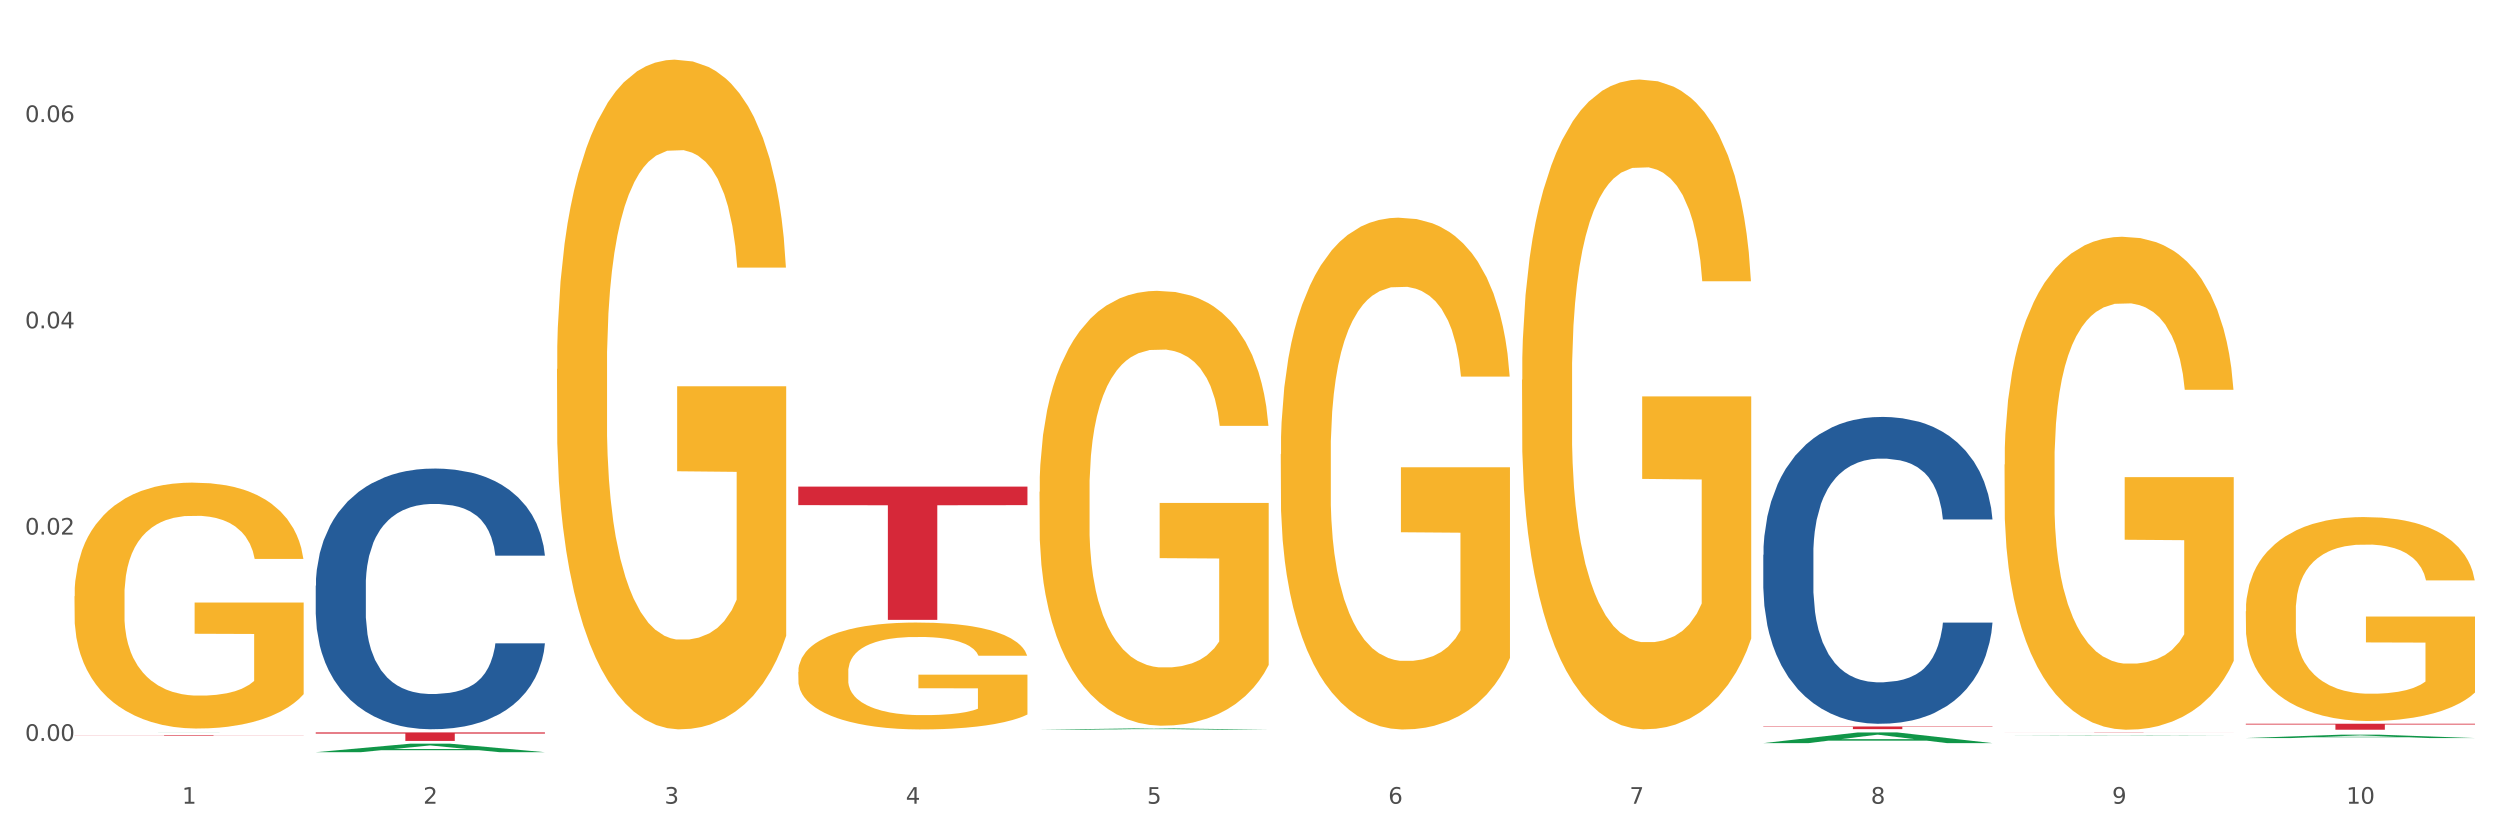
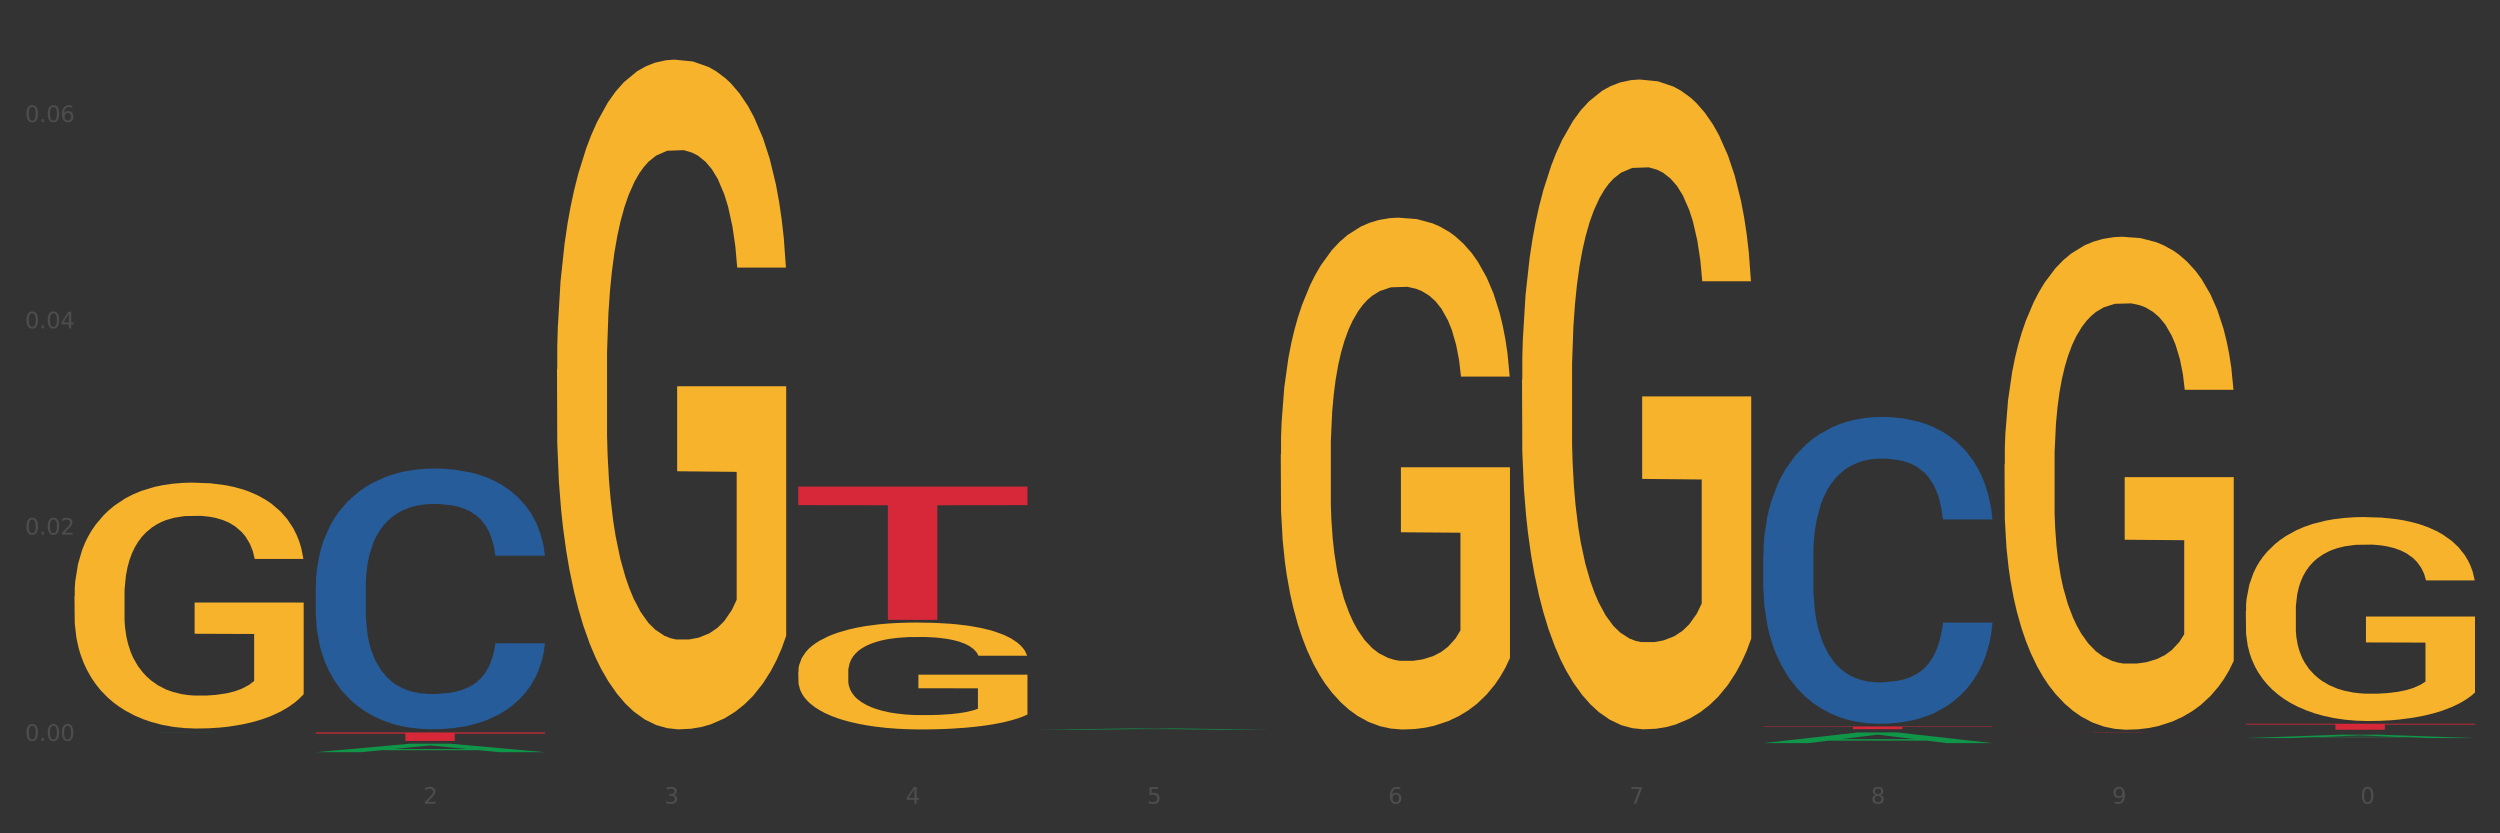
<svg xmlns="http://www.w3.org/2000/svg" xmlns:xlink="http://www.w3.org/1999/xlink" width="1080pt" height="360pt" viewBox="0 0 1080 360" version="1.1">
  <rect x="0" y="0" width="1080" height="360" fill="#333333" stroke="none" />
  <defs>
    <style type="text/css">*{stroke-linejoin: round; stroke-linecap: butt}</style>
  </defs>
  <g id="figure_1">
    <g id="patch_1">
-       <path d="M 0 360  L 1080 360  L 1080 0  L 0 0  z " style="fill: #ffffff; stroke: #ffffff; stroke-linejoin: miter" />
-     </g>
+       </g>
    <g id="axes_1">
      <g id="matplotlib.axis_1">
        <g id="xtick_1">
          <g id="text_1">
            <g style="fill: #4d4d4d" transform="translate(78.627 347.204) scale(0.096 -0.096)">
              <defs>
-                 <path id="DejaVuSans-31" d="M 794 531  L 1825 531  L 1825 4091  L 703 3866  L 703 4441  L 1819 4666  L 2450 4666  L 2450 531  L 3481 531  L 3481 0  L 794 0  L 794 531  z " transform="scale(0.016)" />
-               </defs>
+                 </defs>
              <use xlink:href="#DejaVuSans-31" />
            </g>
          </g>
        </g>
        <g id="xtick_2">
          <g id="text_2">
            <g style="fill: #4d4d4d" transform="translate(182.851 347.204) scale(0.096 -0.096)">
              <defs>
                <path id="DejaVuSans-32" d="M 1228 531  L 3431 531  L 3431 0  L 469 0  L 469 531  Q 828 903 1448 1529  Q 2069 2156 2228 2338  Q 2531 2678 2651 2914  Q 2772 3150 2772 3378  Q 2772 3750 2511 3984  Q 2250 4219 1831 4219  Q 1534 4219 1204 4116  Q 875 4013 500 3803  L 500 4441  Q 881 4594 1212 4672  Q 1544 4750 1819 4750  Q 2544 4750 2975 4387  Q 3406 4025 3406 3419  Q 3406 3131 3298 2873  Q 3191 2616 2906 2266  Q 2828 2175 2409 1742  Q 1991 1309 1228 531  z " transform="scale(0.016)" />
              </defs>
              <use xlink:href="#DejaVuSans-32" />
            </g>
          </g>
        </g>
        <g id="xtick_3">
          <g id="text_3">
            <g style="fill: #4d4d4d" transform="translate(287.074 347.204) scale(0.096 -0.096)">
              <defs>
                <path id="DejaVuSans-33" d="M 2597 2516  Q 3050 2419 3304 2112  Q 3559 1806 3559 1356  Q 3559 666 3084 287  Q 2609 -91 1734 -91  Q 1441 -91 1130 -33  Q 819 25 488 141  L 488 750  Q 750 597 1062 519  Q 1375 441 1716 441  Q 2309 441 2620 675  Q 2931 909 2931 1356  Q 2931 1769 2642 2001  Q 2353 2234 1838 2234  L 1294 2234  L 1294 2753  L 1863 2753  Q 2328 2753 2575 2939  Q 2822 3125 2822 3475  Q 2822 3834 2567 4026  Q 2313 4219 1838 4219  Q 1578 4219 1281 4162  Q 984 4106 628 3988  L 628 4550  Q 988 4650 1302 4700  Q 1616 4750 1894 4750  Q 2613 4750 3031 4423  Q 3450 4097 3450 3541  Q 3450 3153 3228 2886  Q 3006 2619 2597 2516  z " transform="scale(0.016)" />
              </defs>
              <use xlink:href="#DejaVuSans-33" />
            </g>
          </g>
        </g>
        <g id="xtick_4">
          <g id="text_4">
            <g style="fill: #4d4d4d" transform="translate(391.298 347.204) scale(0.096 -0.096)">
              <defs>
                <path id="DejaVuSans-34" d="M 2419 4116  L 825 1625  L 2419 1625  L 2419 4116  z M 2253 4666  L 3047 4666  L 3047 1625  L 3713 1625  L 3713 1100  L 3047 1100  L 3047 0  L 2419 0  L 2419 1100  L 313 1100  L 313 1709  L 2253 4666  z " transform="scale(0.016)" />
              </defs>
              <use xlink:href="#DejaVuSans-34" />
            </g>
          </g>
        </g>
        <g id="xtick_5">
          <g id="text_5">
            <g style="fill: #4d4d4d" transform="translate(495.522 347.204) scale(0.096 -0.096)">
              <defs>
                <path id="DejaVuSans-35" d="M 691 4666  L 3169 4666  L 3169 4134  L 1269 4134  L 1269 2991  Q 1406 3038 1543 3061  Q 1681 3084 1819 3084  Q 2600 3084 3056 2656  Q 3513 2228 3513 1497  Q 3513 744 3044 326  Q 2575 -91 1722 -91  Q 1428 -91 1123 -41  Q 819 9 494 109  L 494 744  Q 775 591 1075 516  Q 1375 441 1709 441  Q 2250 441 2565 725  Q 2881 1009 2881 1497  Q 2881 1984 2565 2268  Q 2250 2553 1709 2553  Q 1456 2553 1204 2497  Q 953 2441 691 2322  L 691 4666  z " transform="scale(0.016)" />
              </defs>
              <use xlink:href="#DejaVuSans-35" />
            </g>
          </g>
        </g>
        <g id="xtick_6">
          <g id="text_6">
            <g style="fill: #4d4d4d" transform="translate(599.745 347.204) scale(0.096 -0.096)">
              <defs>
                <path id="DejaVuSans-36" d="M 2113 2584  Q 1688 2584 1439 2293  Q 1191 2003 1191 1497  Q 1191 994 1439 701  Q 1688 409 2113 409  Q 2538 409 2786 701  Q 3034 994 3034 1497  Q 3034 2003 2786 2293  Q 2538 2584 2113 2584  z M 3366 4563  L 3366 3988  Q 3128 4100 2886 4159  Q 2644 4219 2406 4219  Q 1781 4219 1451 3797  Q 1122 3375 1075 2522  Q 1259 2794 1537 2939  Q 1816 3084 2150 3084  Q 2853 3084 3261 2657  Q 3669 2231 3669 1497  Q 3669 778 3244 343  Q 2819 -91 2113 -91  Q 1303 -91 875 529  Q 447 1150 447 2328  Q 447 3434 972 4092  Q 1497 4750 2381 4750  Q 2619 4750 2861 4703  Q 3103 4656 3366 4563  z " transform="scale(0.016)" />
              </defs>
              <use xlink:href="#DejaVuSans-36" />
            </g>
          </g>
        </g>
        <g id="xtick_7">
          <g id="text_7">
            <g style="fill: #4d4d4d" transform="translate(703.969 347.204) scale(0.096 -0.096)">
              <defs>
                <path id="DejaVuSans-37" d="M 525 4666  L 3525 4666  L 3525 4397  L 1831 0  L 1172 0  L 2766 4134  L 525 4134  L 525 4666  z " transform="scale(0.016)" />
              </defs>
              <use xlink:href="#DejaVuSans-37" />
            </g>
          </g>
        </g>
        <g id="xtick_8">
          <g id="text_8">
            <g style="fill: #4d4d4d" transform="translate(808.193 347.204) scale(0.096 -0.096)">
              <defs>
                <path id="DejaVuSans-38" d="M 2034 2216  Q 1584 2216 1326 1975  Q 1069 1734 1069 1313  Q 1069 891 1326 650  Q 1584 409 2034 409  Q 2484 409 2743 651  Q 3003 894 3003 1313  Q 3003 1734 2745 1975  Q 2488 2216 2034 2216  z M 1403 2484  Q 997 2584 770 2862  Q 544 3141 544 3541  Q 544 4100 942 4425  Q 1341 4750 2034 4750  Q 2731 4750 3128 4425  Q 3525 4100 3525 3541  Q 3525 3141 3298 2862  Q 3072 2584 2669 2484  Q 3125 2378 3379 2068  Q 3634 1759 3634 1313  Q 3634 634 3220 271  Q 2806 -91 2034 -91  Q 1263 -91 848 271  Q 434 634 434 1313  Q 434 1759 690 2068  Q 947 2378 1403 2484  z M 1172 3481  Q 1172 3119 1398 2916  Q 1625 2713 2034 2713  Q 2441 2713 2670 2916  Q 2900 3119 2900 3481  Q 2900 3844 2670 4047  Q 2441 4250 2034 4250  Q 1625 4250 1398 4047  Q 1172 3844 1172 3481  z " transform="scale(0.016)" />
              </defs>
              <use xlink:href="#DejaVuSans-38" />
            </g>
          </g>
        </g>
        <g id="xtick_9">
          <g id="text_9">
            <g style="fill: #4d4d4d" transform="translate(912.416 347.204) scale(0.096 -0.096)">
              <defs>
                <path id="DejaVuSans-39" d="M 703 97  L 703 672  Q 941 559 1184 500  Q 1428 441 1663 441  Q 2288 441 2617 861  Q 2947 1281 2994 2138  Q 2813 1869 2534 1725  Q 2256 1581 1919 1581  Q 1219 1581 811 2004  Q 403 2428 403 3163  Q 403 3881 828 4315  Q 1253 4750 1959 4750  Q 2769 4750 3195 4129  Q 3622 3509 3622 2328  Q 3622 1225 3098 567  Q 2575 -91 1691 -91  Q 1453 -91 1209 -44  Q 966 3 703 97  z M 1959 2075  Q 2384 2075 2632 2365  Q 2881 2656 2881 3163  Q 2881 3666 2632 3958  Q 2384 4250 1959 4250  Q 1534 4250 1286 3958  Q 1038 3666 1038 3163  Q 1038 2656 1286 2365  Q 1534 2075 1959 2075  z " transform="scale(0.016)" />
              </defs>
              <use xlink:href="#DejaVuSans-39" />
            </g>
          </g>
        </g>
        <g id="xtick_10">
          <g id="text_10">
            <g style="fill: #4d4d4d" transform="translate(1013.586 347.204) scale(0.096 -0.096)">
              <defs>
                <path id="DejaVuSans-30" d="M 2034 4250  Q 1547 4250 1301 3770  Q 1056 3291 1056 2328  Q 1056 1369 1301 889  Q 1547 409 2034 409  Q 2525 409 2770 889  Q 3016 1369 3016 2328  Q 3016 3291 2770 3770  Q 2525 4250 2034 4250  z M 2034 4750  Q 2819 4750 3233 4129  Q 3647 3509 3647 2328  Q 3647 1150 3233 529  Q 2819 -91 2034 -91  Q 1250 -91 836 529  Q 422 1150 422 2328  Q 422 3509 836 4129  Q 1250 4750 2034 4750  z " transform="scale(0.016)" />
              </defs>
              <use xlink:href="#DejaVuSans-31" />
              <use xlink:href="#DejaVuSans-30" transform="translate(63.623 0)" />
            </g>
          </g>
        </g>
        <g id="xtick_11" />
        <g id="xtick_12" />
        <g id="xtick_13" />
        <g id="xtick_14" />
        <g id="xtick_15" />
        <g id="xtick_16" />
        <g id="xtick_17" />
        <g id="xtick_18" />
        <g id="xtick_19" />
      </g>
      <g id="matplotlib.axis_2">
        <g id="ytick_1">
          <g id="text_11">
            <g style="fill: #4d4d4d" transform="translate(10.8 320.056) scale(0.096 -0.096)">
              <defs>
                <path id="DejaVuSans-2e" d="M 684 794  L 1344 794  L 1344 0  L 684 0  L 684 794  z " transform="scale(0.016)" />
              </defs>
              <use xlink:href="#DejaVuSans-30" />
              <use xlink:href="#DejaVuSans-2e" transform="translate(63.623 0)" />
              <use xlink:href="#DejaVuSans-30" transform="translate(95.41 0)" />
              <use xlink:href="#DejaVuSans-30" transform="translate(159.033 0)" />
            </g>
          </g>
        </g>
        <g id="ytick_2">
          <g id="text_12">
            <g style="fill: #4d4d4d" transform="translate(10.8 230.945) scale(0.096 -0.096)">
              <use xlink:href="#DejaVuSans-30" />
              <use xlink:href="#DejaVuSans-2e" transform="translate(63.623 0)" />
              <use xlink:href="#DejaVuSans-30" transform="translate(95.41 0)" />
              <use xlink:href="#DejaVuSans-32" transform="translate(159.033 0)" />
            </g>
          </g>
        </g>
        <g id="ytick_3">
          <g id="text_13">
            <g style="fill: #4d4d4d" transform="translate(10.8 141.834) scale(0.096 -0.096)">
              <use xlink:href="#DejaVuSans-30" />
              <use xlink:href="#DejaVuSans-2e" transform="translate(63.623 0)" />
              <use xlink:href="#DejaVuSans-30" transform="translate(95.41 0)" />
              <use xlink:href="#DejaVuSans-34" transform="translate(159.033 0)" />
            </g>
          </g>
        </g>
        <g id="ytick_4">
          <g id="text_14">
            <g style="fill: #4d4d4d" transform="translate(10.8 52.722) scale(0.096 -0.096)">
              <use xlink:href="#DejaVuSans-30" />
              <use xlink:href="#DejaVuSans-2e" transform="translate(63.623 0)" />
              <use xlink:href="#DejaVuSans-30" transform="translate(95.41 0)" />
              <use xlink:href="#DejaVuSans-36" transform="translate(159.033 0)" />
            </g>
          </g>
        </g>
        <g id="ytick_5" />
        <g id="ytick_6" />
        <g id="ytick_7" />
      </g>
      <g id="PolyCollection_1">
        <path d="M 32.175 316.423  L 32.277 316.423  L 73.107 316.409  L 90.051 316.409  L 131.187 316.423  L 111.589 316.423  L 102.709 316.42  L 60.552 316.42  L 60.246 316.42  L 51.671 316.423  L 32.175 316.423  L 32.175 316.423  L 65.86 316.418  L 97.401 316.418  L 81.783 316.412  L 81.579 316.412  L 81.375 316.412  L 65.758 316.418  L 65.86 316.418  L 32.175 316.423  z " clip-path="url(#p5bccbbe500)" style="fill: #109648" />
        <path d="M 344.846 290.278  L 344.963 290.236  L 344.963 288.718  L 345.197 287.411  L 346.366 284.248  L 348.119 281.633  L 349.405 280.241  L 350.691 279.103  L 352.21 277.964  L 354.081 276.783  L 357.471 275.054  L 359.575 274.168  L 362.147 273.241  L 366.823 271.891  L 370.213 271.132  L 373.72 270.499  L 379.448 269.74  L 383.188 269.403  L 387.163 269.15  L 391.956 268.981  L 395.579 268.939  L 403.529 269.066  L 410.309 269.445  L 413.582 269.74  L 417.79 270.246  L 420.011 270.584  L 423.635 271.259  L 427.376 272.144  L 429.947 272.903  L 433.805 274.337  L 436.728 275.771  L 439.416 277.542  L 440.819 278.765  L 441.871 279.904  L 442.806 281.211  L 443.741 283.278  L 422.7 283.278  L 421.882 281.802  L 420.596 280.41  L 418.725 279.06  L 417.089 278.217  L 414.283 277.163  L 411.711 276.488  L 409.023 275.982  L 405.75 275.56  L 403.178 275.349  L 399.554 275.181  L 392.423 275.223  L 387.63 275.56  L 384.357 275.982  L 382.253 276.361  L 380.383 276.783  L 378.279 277.374  L 375.824 278.259  L 374.07 279.06  L 372.317 280.073  L 370.914 281.085  L 369.628 282.266  L 368.576 283.531  L 367.758 284.838  L 367.056 286.441  L 366.472 289.097  L 366.472 294.875  L 366.706 296.182  L 367.29 297.911  L 367.992 299.219  L 369.161 300.779  L 370.213 301.834  L 372.2 303.352  L 374.421 304.617  L 376.174 305.418  L 377.928 306.093  L 380.967 307.021  L 384.357 307.78  L 387.28 308.244  L 391.254 308.665  L 393.943 308.834  L 396.281 308.918  L 402.009 308.918  L 406.1 308.792  L 410.659 308.497  L 414.166 308.117  L 417.089 307.653  L 420.362 306.894  L 422.466 306.177  L 422.466 297.363  L 396.748 297.321  L 396.748 291.459  L 443.858 291.459  L 443.858 308.665  L 441.871 309.551  L 439.65 310.352  L 437.312 311.069  L 433.805 311.955  L 429.597 312.798  L 425.856 313.389  L 421.882 313.895  L 417.206 314.359  L 411.127 314.78  L 407.386 314.949  L 402.71 315.076  L 397.216 315.118  L 392.423 315.033  L 387.747 314.823  L 382.838 314.443  L 378.045 313.895  L 374.421 313.347  L 370.797 312.672  L 366.94 311.786  L 363.9 310.943  L 361.562 310.184  L 358.99 309.214  L 356.185 307.949  L 354.081 306.81  L 352.21 305.629  L 350.223 304.111  L 348.82 302.803  L 347.418 301.159  L 346.599 299.936  L 345.664 298.038  L 344.963 295.381  L 344.846 290.278  z " clip-path="url(#p5bccbbe500)" style="fill: #f7b32b" />
-         <path d="M 449.069 212.454  L 449.186 212.282  L 449.186 206.105  L 449.42 200.787  L 450.589 187.919  L 452.343 177.281  L 453.628 171.619  L 454.914 166.987  L 456.434 162.354  L 458.304 157.55  L 461.694 150.515  L 463.799 146.912  L 466.37 143.138  L 471.046 137.647  L 474.436 134.559  L 477.943 131.986  L 483.671 128.897  L 487.412 127.525  L 491.386 126.495  L 496.179 125.809  L 499.803 125.637  L 507.752 126.152  L 514.532 127.696  L 517.805 128.897  L 522.014 130.956  L 524.235 132.329  L 527.859 135.074  L 531.599 138.677  L 534.171 141.765  L 538.029 147.599  L 540.951 153.432  L 543.64 160.638  L 545.043 165.614  L 546.095 170.246  L 547.03 175.565  L 547.965 183.972  L 526.923 183.972  L 526.105 177.967  L 524.819 172.305  L 522.949 166.815  L 521.312 163.383  L 518.507 159.094  L 515.935 156.349  L 513.246 154.29  L 509.973 152.574  L 507.401 151.716  L 503.778 151.03  L 496.647 151.202  L 491.854 152.574  L 488.581 154.29  L 486.477 155.834  L 484.606 157.55  L 482.502 159.952  L 480.047 163.555  L 478.294 166.815  L 476.54 170.933  L 475.138 175.05  L 473.852 179.855  L 472.8 185.002  L 471.981 190.321  L 471.28 196.84  L 470.696 207.649  L 470.696 231.155  L 470.929 236.474  L 471.514 243.508  L 472.215 248.827  L 473.384 255.175  L 474.436 259.465  L 476.424 265.641  L 478.645 270.789  L 480.398 274.048  L 482.152 276.794  L 485.191 280.568  L 488.581 283.657  L 491.503 285.544  L 495.478 287.26  L 498.167 287.946  L 500.505 288.289  L 506.232 288.289  L 510.324 287.774  L 514.883 286.573  L 518.39 285.029  L 521.312 283.142  L 524.585 280.054  L 526.69 277.137  L 526.69 241.278  L 500.972 241.106  L 500.972 217.258  L 548.082 217.258  L 548.082 287.26  L 546.095 290.863  L 543.874 294.123  L 541.536 297.039  L 538.029 300.642  L 533.82 304.074  L 530.08 306.476  L 526.105 308.535  L 521.429 310.422  L 515.351 312.138  L 511.61 312.824  L 506.934 313.339  L 501.44 313.51  L 496.647 313.167  L 491.971 312.309  L 487.061 310.765  L 482.268 308.535  L 478.645 306.304  L 475.021 303.559  L 471.163 299.956  L 468.124 296.525  L 465.786 293.436  L 463.214 289.49  L 460.409 284.343  L 458.304 279.71  L 456.434 274.906  L 454.447 268.73  L 453.044 263.411  L 451.641 256.719  L 450.823 251.744  L 449.888 244.023  L 449.186 233.214  L 449.069 212.454  z " clip-path="url(#p5bccbbe500)" style="fill: #f7b32b" />
        <path d="M 553.293 196.208  L 553.41 196.006  L 553.41 188.737  L 553.644 182.477  L 554.813 167.332  L 556.566 154.812  L 557.852 148.148  L 559.138 142.696  L 560.658 137.244  L 562.528 131.59  L 565.918 123.311  L 568.022 119.07  L 570.594 114.628  L 575.27 108.166  L 578.66 104.531  L 582.167 101.502  L 587.895 97.867  L 591.636 96.252  L 595.61 95.04  L 600.403 94.232  L 604.027 94.03  L 611.976 94.636  L 618.756 96.454  L 622.029 97.867  L 626.237 100.29  L 628.458 101.906  L 632.082 105.137  L 635.823 109.377  L 638.395 113.012  L 642.252 119.878  L 645.175 126.744  L 647.863 135.225  L 649.266 141.081  L 650.318 146.533  L 651.253 152.793  L 652.189 162.688  L 631.147 162.688  L 630.329 155.62  L 629.043 148.956  L 627.173 142.494  L 625.536 138.456  L 622.73 133.407  L 620.159 130.176  L 617.47 127.753  L 614.197 125.734  L 611.625 124.724  L 608.001 123.916  L 600.87 124.118  L 596.078 125.734  L 592.805 127.753  L 590.7 129.571  L 588.83 131.59  L 586.726 134.417  L 584.271 138.658  L 582.518 142.494  L 580.764 147.341  L 579.361 152.187  L 578.075 157.841  L 577.023 163.899  L 576.205 170.159  L 575.504 177.832  L 574.919 190.554  L 574.919 218.219  L 575.153 224.479  L 575.737 232.758  L 576.439 239.018  L 577.608 246.489  L 578.66 251.538  L 580.647 258.807  L 582.868 264.865  L 584.622 268.702  L 586.375 271.933  L 589.415 276.376  L 592.805 280.01  L 595.727 282.232  L 599.702 284.251  L 602.39 285.059  L 604.728 285.462  L 610.456 285.462  L 614.548 284.857  L 619.107 283.443  L 622.613 281.626  L 625.536 279.404  L 628.809 275.77  L 630.913 272.337  L 630.913 230.133  L 605.196 229.931  L 605.196 201.862  L 652.306 201.862  L 652.306 284.251  L 650.318 288.491  L 648.097 292.328  L 645.759 295.761  L 642.252 300.002  L 638.044 304.04  L 634.303 306.867  L 630.329 309.29  L 625.653 311.512  L 619.574 313.531  L 615.833 314.339  L 611.158 314.945  L 605.663 315.147  L 600.87 314.743  L 596.195 313.733  L 591.285 311.916  L 586.492 309.29  L 582.868 306.665  L 579.244 303.434  L 575.387 299.194  L 572.347 295.155  L 570.009 291.52  L 567.438 286.876  L 564.632 280.818  L 562.528 275.366  L 560.658 269.712  L 558.67 262.442  L 557.268 256.182  L 555.865 248.307  L 555.047 242.451  L 554.111 233.364  L 553.41 220.642  L 553.293 196.208  z " clip-path="url(#p5bccbbe500)" style="fill: #f7b32b" />
        <path d="M 657.517 164.07  L 657.634 163.814  L 657.634 154.585  L 657.867 146.637  L 659.036 127.41  L 660.79 111.515  L 662.076 103.055  L 663.362 96.133  L 664.881 89.211  L 666.752 82.033  L 670.142 71.522  L 672.246 66.138  L 674.818 60.498  L 679.493 52.294  L 682.884 47.679  L 686.39 43.834  L 692.118 39.219  L 695.859 37.168  L 699.834 35.63  L 704.627 34.605  L 708.25 34.348  L 716.199 35.117  L 722.979 37.425  L 726.253 39.219  L 730.461 42.296  L 732.682 44.347  L 736.306 48.449  L 740.047 53.832  L 742.618 58.447  L 746.476 67.163  L 749.398 75.88  L 752.087 86.647  L 753.49 94.082  L 754.542 101.004  L 755.477 108.951  L 756.412 121.513  L 735.371 121.513  L 734.552 112.54  L 733.266 104.08  L 731.396 95.877  L 729.76 90.749  L 726.954 84.34  L 724.382 80.238  L 721.694 77.162  L 718.42 74.598  L 715.849 73.316  L 712.225 72.291  L 705.094 72.547  L 700.301 74.598  L 697.028 77.162  L 694.924 79.469  L 693.054 82.033  L 690.949 85.622  L 688.495 91.006  L 686.741 95.877  L 684.988 102.029  L 683.585 108.182  L 682.299 115.36  L 681.247 123.052  L 680.429 130.999  L 679.727 140.741  L 679.143 156.892  L 679.143 192.014  L 679.377 199.962  L 679.961 210.473  L 680.662 218.42  L 681.831 227.906  L 682.884 234.315  L 684.871 243.544  L 687.092 251.235  L 688.845 256.106  L 690.599 260.208  L 693.638 265.848  L 697.028 270.463  L 699.951 273.283  L 703.925 275.847  L 706.614 276.872  L 708.952 277.385  L 714.68 277.385  L 718.771 276.616  L 723.33 274.821  L 726.837 272.514  L 729.76 269.694  L 733.033 265.079  L 735.137 260.721  L 735.137 207.14  L 709.419 206.884  L 709.419 171.249  L 756.529 171.249  L 756.529 275.847  L 754.542 281.23  L 752.321 286.101  L 749.983 290.46  L 746.476 295.843  L 742.268 300.971  L 738.527 304.56  L 734.552 307.636  L 729.876 310.456  L 723.798 313.02  L 720.057 314.045  L 715.381 314.815  L 709.887 315.071  L 705.094 314.558  L 700.418 313.276  L 695.508 310.969  L 690.716 307.636  L 687.092 304.303  L 683.468 300.202  L 679.61 294.818  L 676.571 289.69  L 674.233 285.076  L 671.661 279.179  L 668.856 271.488  L 666.752 264.566  L 664.881 257.388  L 662.894 248.159  L 661.491 240.212  L 660.088 230.213  L 659.27 222.779  L 658.335 211.242  L 657.634 195.091  L 657.517 164.07  z " clip-path="url(#p5bccbbe500)" style="fill: #f7b32b" />
        <path d="M 865.964 200.687  L 866.081 200.493  L 866.081 193.491  L 866.315 187.461  L 867.484 172.874  L 869.237 160.815  L 870.523 154.397  L 871.809 149.145  L 873.329 143.894  L 875.199 138.448  L 878.589 130.473  L 880.693 126.389  L 883.265 122.11  L 887.941 115.886  L 891.331 112.385  L 894.838 109.468  L 900.566 105.967  L 904.306 104.411  L 908.281 103.244  L 913.074 102.466  L 916.698 102.271  L 924.647 102.855  L 931.427 104.605  L 934.7 105.967  L 938.908 108.301  L 941.129 109.857  L 944.753 112.969  L 948.494 117.053  L 951.066 120.554  L 954.923 127.167  L 957.846 133.78  L 960.534 141.949  L 961.937 147.589  L 962.989 152.841  L 963.924 158.87  L 964.859 168.401  L 943.818 168.401  L 943 161.593  L 941.714 155.175  L 939.843 148.951  L 938.207 145.061  L 935.401 140.198  L 932.829 137.086  L 930.141 134.752  L 926.868 132.807  L 924.296 131.835  L 920.672 131.057  L 913.541 131.251  L 908.749 132.807  L 905.475 134.752  L 903.371 136.503  L 901.501 138.448  L 899.397 141.171  L 896.942 145.255  L 895.188 148.951  L 893.435 153.619  L 892.032 158.287  L 890.746 163.733  L 889.694 169.568  L 888.876 175.597  L 888.175 182.988  L 887.59 195.241  L 887.59 221.887  L 887.824 227.917  L 888.408 235.891  L 889.11 241.921  L 890.279 249.117  L 891.331 253.98  L 893.318 260.982  L 895.539 266.816  L 897.293 270.512  L 899.046 273.624  L 902.085 277.903  L 905.475 281.404  L 908.398 283.543  L 912.372 285.488  L 915.061 286.266  L 917.399 286.655  L 923.127 286.655  L 927.218 286.072  L 931.777 284.71  L 935.284 282.96  L 938.207 280.82  L 941.48 277.319  L 943.584 274.013  L 943.584 233.363  L 917.867 233.168  L 917.867 206.133  L 964.976 206.133  L 964.976 285.488  L 962.989 289.573  L 960.768 293.268  L 958.43 296.575  L 954.923 300.659  L 950.715 304.549  L 946.974 307.272  L 943 309.606  L 938.324 311.745  L 932.245 313.69  L 928.504 314.468  L 923.828 315.052  L 918.334 315.246  L 913.541 314.857  L 908.865 313.885  L 903.956 312.134  L 899.163 309.606  L 895.539 307.077  L 891.915 303.966  L 888.058 299.881  L 885.018 295.991  L 882.68 292.49  L 880.109 288.017  L 877.303 282.182  L 875.199 276.93  L 873.329 271.484  L 871.341 264.482  L 869.938 258.453  L 868.536 250.868  L 867.717 245.227  L 866.782 236.475  L 866.081 224.221  L 865.964 200.687  z " clip-path="url(#p5bccbbe500)" style="fill: #f7b32b" />
        <path d="M 970.188 264.086  L 970.304 264.005  L 970.304 261.108  L 970.538 258.613  L 971.707 252.578  L 973.461 247.589  L 974.747 244.933  L 976.032 242.761  L 977.552 240.588  L 979.422 238.335  L 982.813 235.035  L 984.917 233.345  L 987.488 231.575  L 992.164 229  L 995.554 227.552  L 999.061 226.344  L 1004.789 224.896  L 1008.53 224.252  L 1012.505 223.769  L 1017.297 223.447  L 1020.921 223.367  L 1028.87 223.608  L 1035.65 224.333  L 1038.923 224.896  L 1043.132 225.862  L 1045.353 226.505  L 1048.977 227.793  L 1052.717 229.483  L 1055.289 230.931  L 1059.147 233.667  L 1062.069 236.403  L 1064.758 239.783  L 1066.161 242.117  L 1067.213 244.29  L 1068.148 246.784  L 1069.083 250.727  L 1048.041 250.727  L 1047.223 247.911  L 1045.937 245.255  L 1044.067 242.68  L 1042.43 241.071  L 1039.625 239.059  L 1037.053 237.771  L 1034.364 236.806  L 1031.091 236.001  L 1028.52 235.599  L 1024.896 235.277  L 1017.765 235.357  L 1012.972 236.001  L 1009.699 236.806  L 1007.595 237.53  L 1005.724 238.335  L 1003.62 239.461  L 1001.165 241.151  L 999.412 242.68  L 997.659 244.611  L 996.256 246.543  L 994.97 248.796  L 993.918 251.21  L 993.1 253.705  L 992.398 256.763  L 991.814 261.832  L 991.814 272.857  L 992.047 275.352  L 992.632 278.651  L 993.333 281.145  L 994.502 284.123  L 995.554 286.135  L 997.542 289.032  L 999.763 291.446  L 1001.516 292.975  L 1003.27 294.262  L 1006.309 296.033  L 1009.699 297.481  L 1012.621 298.366  L 1016.596 299.171  L 1019.285 299.493  L 1021.623 299.654  L 1027.351 299.654  L 1031.442 299.413  L 1036.001 298.849  L 1039.508 298.125  L 1042.43 297.24  L 1045.704 295.791  L 1047.808 294.423  L 1047.808 277.605  L 1022.09 277.524  L 1022.09 266.339  L 1069.2 266.339  L 1069.2 299.171  L 1067.213 300.861  L 1064.992 302.39  L 1062.654 303.758  L 1059.147 305.448  L 1054.938 307.057  L 1051.198 308.184  L 1047.223 309.15  L 1042.547 310.035  L 1036.469 310.839  L 1032.728 311.161  L 1028.052 311.403  L 1022.558 311.483  L 1017.765 311.322  L 1013.089 310.92  L 1008.179 310.196  L 1003.387 309.15  L 999.763 308.103  L 996.139 306.816  L 992.281 305.126  L 989.242 303.517  L 986.904 302.068  L 984.332 300.217  L 981.527 297.803  L 979.422 295.63  L 977.552 293.377  L 975.565 290.48  L 974.162 287.986  L 972.759 284.847  L 971.941 282.514  L 971.006 278.892  L 970.304 273.823  L 970.188 264.086  z " clip-path="url(#p5bccbbe500)" style="fill: #f7b32b" />
        <path d="M 761.74 239.674  L 761.857 239.553  L 761.857 236.163  L 762.208 231.562  L 763.496 223.087  L 765.134 216.671  L 767.943 209.164  L 769.465 206.016  L 771.454 202.505  L 775.551 196.815  L 780.232 191.972  L 783.509 189.309  L 785.967 187.614  L 791.467 184.587  L 794.627 183.255  L 797.904 182.165  L 800.713 181.439  L 805.395 180.591  L 809.14 180.228  L 813.47 180.107  L 817.098 180.228  L 821.897 180.712  L 828.919 182.165  L 831.611 183.013  L 835.239 184.466  L 838.984 186.403  L 842.027 188.34  L 845.538 191.125  L 849.166 194.757  L 852.677 199.357  L 855.135 203.595  L 857.125 208.075  L 858.88 213.523  L 860.168 219.455  L 860.753 224.419  L 839.335 224.419  L 838.75 219.94  L 837.58 215.097  L 836.409 211.828  L 835.122 209.164  L 833.132 206.137  L 831.377 204.2  L 828.451 201.9  L 825.759 200.447  L 823.535 199.6  L 820.843 198.873  L 815.109 198.147  L 811.012 198.147  L 808.438 198.389  L 805.278 198.994  L 802.586 199.842  L 799.426 201.295  L 796.968 202.869  L 794.51 204.927  L 793.106 206.38  L 790.999 209.043  L 789.595 211.222  L 787.722 214.976  L 786.669 217.639  L 784.796 224.54  L 783.977 229.625  L 783.626 233.136  L 783.392 237.011  L 783.392 255.898  L 784.094 264.373  L 784.679 268.005  L 785.616 272.121  L 787.371 277.449  L 789.946 282.655  L 792.638 286.408  L 794.862 288.708  L 796.968 290.403  L 799.075 291.735  L 801.65 292.946  L 803.756 293.672  L 806.916 294.399  L 810.661 294.762  L 813.587 294.762  L 819.556 294.156  L 822.248 293.551  L 824.823 292.704  L 827.632 291.372  L 829.855 289.919  L 831.143 288.829  L 833.249 286.529  L 834.888 284.107  L 836.292 281.323  L 837.229 278.901  L 838.282 275.269  L 839.101 271.153  L 839.335 268.974  L 860.753 268.974  L 860.285 273.332  L 859.465 277.57  L 857.827 283.26  L 856.539 286.529  L 854.55 290.524  L 852.443 293.914  L 849.517 297.667  L 846.825 300.452  L 844.017 302.874  L 840.974 305.053  L 835.473 308.08  L 833.483 308.927  L 829.27 310.38  L 825.993 311.227  L 821.195 312.075  L 816.279 312.559  L 811.13 312.68  L 806.565 312.438  L 801.533 311.712  L 798.373 310.985  L 794.862 309.896  L 790.765 308.201  L 786.903 306.142  L 783.275 303.721  L 779.881 300.936  L 776.721 297.789  L 772.625 292.582  L 769.582 287.497  L 767.358 282.776  L 765.837 278.78  L 764.315 273.695  L 763.496 270.184  L 762.208 261.709  L 761.74 253.84  L 761.74 239.674  z " clip-path="url(#p5bccbbe500)" style="fill: #255c99" />
        <path d="M 136.399 253.017  L 136.516 252.914  L 136.516 250.034  L 136.867 246.125  L 138.154 238.924  L 139.793 233.473  L 142.602 227.095  L 144.123 224.421  L 146.113 221.438  L 150.209 216.603  L 154.89 212.488  L 158.167 210.226  L 160.625 208.785  L 166.126 206.214  L 169.286 205.082  L 172.563 204.157  L 175.372 203.539  L 180.053 202.819  L 183.798 202.511  L 188.129 202.408  L 191.757 202.511  L 196.555 202.922  L 203.577 204.157  L 206.269 204.877  L 209.897 206.111  L 213.642 207.757  L 216.685 209.403  L 220.196 211.768  L 223.824 214.854  L 227.336 218.763  L 229.793 222.363  L 231.783 226.169  L 233.538 230.798  L 234.826 235.838  L 235.411 240.056  L 213.993 240.056  L 213.408 236.25  L 212.238 232.135  L 211.068 229.358  L 209.78 227.095  L 207.791 224.523  L 206.035 222.878  L 203.109 220.923  L 200.417 219.689  L 198.194 218.969  L 195.502 218.352  L 189.767 217.735  L 185.671 217.735  L 183.096 217.94  L 179.936 218.455  L 177.244 219.175  L 174.084 220.409  L 171.626 221.746  L 169.169 223.495  L 167.764 224.729  L 165.658 226.992  L 164.253 228.844  L 162.381 232.032  L 161.327 234.295  L 159.455 240.159  L 158.635 244.479  L 158.284 247.462  L 158.05 250.754  L 158.05 266.8  L 158.752 274.001  L 159.338 277.087  L 160.274 280.584  L 162.029 285.11  L 164.604 289.533  L 167.296 292.722  L 169.52 294.676  L 171.626 296.116  L 173.733 297.248  L 176.308 298.276  L 178.415 298.894  L 181.575 299.511  L 185.32 299.819  L 188.246 299.819  L 194.214 299.305  L 196.906 298.791  L 199.481 298.071  L 202.29 296.939  L 204.514 295.705  L 205.801 294.779  L 207.908 292.825  L 209.546 290.767  L 210.951 288.401  L 211.887 286.344  L 212.94 283.258  L 213.759 279.761  L 213.993 277.909  L 235.411 277.909  L 234.943 281.613  L 234.124 285.213  L 232.485 290.047  L 231.198 292.825  L 229.208 296.219  L 227.102 299.099  L 224.176 302.288  L 221.484 304.654  L 218.675 306.711  L 215.632 308.563  L 210.131 311.134  L 208.142 311.854  L 203.928 313.089  L 200.651 313.809  L 195.853 314.529  L 190.937 314.94  L 185.788 315.043  L 181.223 314.837  L 176.191 314.22  L 173.031 313.603  L 169.52 312.677  L 165.424 311.237  L 161.561 309.488  L 157.933 307.431  L 154.539 305.065  L 151.379 302.391  L 147.283 297.968  L 144.24 293.647  L 142.016 289.636  L 140.495 286.241  L 138.973 281.921  L 138.154 278.938  L 136.867 271.738  L 136.399 265.052  L 136.399 253.017  z " clip-path="url(#p5bccbbe500)" style="fill: #255c99" />
-         <path d="M 32.175 317.586  L 131.187 317.586  L 131.187 317.621  L 92.239 317.622  L 92.239 317.841  L 70.888 317.841  L 70.888 317.622  L 32.175 317.621  L 32.175 317.586  L 32.175 317.586  z " clip-path="url(#p5bccbbe500)" style="fill: #d62839" />
        <path d="M 136.399 316.409  L 235.411 316.409  L 235.411 316.921  L 196.463 316.925  L 196.463 320.095  L 175.112 320.095  L 175.112 316.925  L 136.399 316.921  L 136.399 316.412  L 136.399 316.409  z " clip-path="url(#p5bccbbe500)" style="fill: #d62839" />
        <path d="M 344.846 210.221  L 443.858 210.221  L 443.858 218.219  L 404.91 218.273  L 404.91 267.776  L 383.559 267.776  L 383.559 218.273  L 344.846 218.219  L 344.846 210.275  L 344.846 210.221  z " clip-path="url(#p5bccbbe500)" style="fill: #d62839" />
        <path d="M 761.74 313.843  L 860.753 313.843  L 860.753 314.002  L 821.805 314.003  L 821.805 314.984  L 800.454 314.984  L 800.454 314.003  L 761.74 314.002  L 761.74 313.844  L 761.74 313.843  z " clip-path="url(#p5bccbbe500)" style="fill: #d62839" />
        <path d="M 865.964 316.418  L 964.976 316.418  L 964.976 316.433  L 926.028 316.433  L 926.028 316.52  L 904.677 316.52  L 904.677 316.433  L 865.964 316.433  L 865.964 316.419  L 865.964 316.418  z " clip-path="url(#p5bccbbe500)" style="fill: #d62839" />
        <path d="M 970.188 312.646  L 1069.2 312.646  L 1069.2 313.007  L 1030.252 313.01  L 1030.252 315.246  L 1008.901 315.246  L 1008.901 313.01  L 970.188 313.007  L 970.188 312.648  L 970.188 312.646  z " clip-path="url(#p5bccbbe500)" style="fill: #d62839" />
        <path d="M 240.622 159.457  L 240.739 159.193  L 240.739 149.681  L 240.973 141.49  L 242.142 121.673  L 243.895 105.291  L 245.181 96.572  L 246.467 89.438  L 247.987 82.304  L 249.857 74.905  L 253.247 64.072  L 255.351 58.523  L 257.923 52.71  L 262.599 44.255  L 265.989 39.499  L 269.496 35.536  L 275.224 30.78  L 278.965 28.666  L 282.939 27.081  L 287.732 26.024  L 291.356 25.759  L 299.305 26.552  L 306.085 28.93  L 309.358 30.78  L 313.566 33.95  L 315.788 36.064  L 319.411 40.292  L 323.152 45.841  L 325.724 50.597  L 329.581 59.58  L 332.504 68.564  L 335.193 79.661  L 336.595 87.324  L 337.647 94.458  L 338.583 102.649  L 339.518 115.596  L 318.476 115.596  L 317.658 106.348  L 316.372 97.629  L 314.502 89.174  L 312.865 83.889  L 310.06 77.283  L 307.488 73.056  L 304.799 69.885  L 301.526 67.243  L 298.954 65.922  L 295.33 64.865  L 288.2 65.129  L 283.407 67.243  L 280.134 69.885  L 278.03 72.263  L 276.159 74.905  L 274.055 78.605  L 271.6 84.153  L 269.847 89.174  L 268.093 95.515  L 266.69 101.856  L 265.405 109.255  L 264.352 117.181  L 263.534 125.372  L 262.833 135.413  L 262.248 152.059  L 262.248 188.258  L 262.482 196.449  L 263.067 207.282  L 263.768 215.473  L 264.937 225.25  L 265.989 231.855  L 267.976 241.367  L 270.197 249.294  L 271.951 254.314  L 273.704 258.542  L 276.744 264.355  L 280.134 269.111  L 283.056 272.017  L 287.031 274.66  L 289.719 275.717  L 292.057 276.245  L 297.785 276.245  L 301.877 275.452  L 306.436 273.603  L 309.943 271.225  L 312.865 268.318  L 316.138 263.562  L 318.242 259.07  L 318.242 203.847  L 292.525 203.583  L 292.525 166.856  L 339.635 166.856  L 339.635 274.66  L 337.647 280.208  L 335.426 285.229  L 333.088 289.72  L 329.581 295.269  L 325.373 300.554  L 321.632 304.253  L 317.658 307.424  L 312.982 310.33  L 306.903 312.972  L 303.163 314.029  L 298.487 314.822  L 292.992 315.086  L 288.2 314.558  L 283.524 313.237  L 278.614 310.858  L 273.821 307.424  L 270.197 303.989  L 266.574 299.761  L 262.716 294.212  L 259.677 288.928  L 257.339 284.172  L 254.767 278.095  L 251.961 270.168  L 249.857 263.034  L 247.987 255.635  L 246 246.123  L 244.597 237.932  L 243.194 227.628  L 242.376 219.965  L 241.441 208.075  L 240.739 191.429  L 240.622 159.457  z " clip-path="url(#p5bccbbe500)" style="fill: #f7b32b" />
        <path d="M 32.175 257.578  L 32.292 257.481  L 32.292 253.989  L 32.526 250.981  L 33.695 243.704  L 35.448 237.689  L 36.734 234.487  L 38.02 231.868  L 39.54 229.248  L 41.41 226.532  L 44.8 222.554  L 46.904 220.516  L 49.476 218.382  L 54.152 215.277  L 57.542 213.531  L 61.049 212.075  L 66.777 210.329  L 70.517 209.553  L 74.492 208.971  L 79.285 208.583  L 82.909 208.486  L 90.858 208.777  L 97.638 209.65  L 100.911 210.329  L 105.119 211.493  L 107.34 212.269  L 110.964 213.822  L 114.705 215.859  L 117.277 217.606  L 121.134 220.904  L 124.057 224.203  L 126.745 228.278  L 128.148 231.092  L 129.2 233.711  L 130.135 236.719  L 131.071 241.473  L 110.029 241.473  L 109.211 238.077  L 107.925 234.875  L 106.054 231.771  L 104.418 229.83  L 101.612 227.405  L 99.041 225.852  L 96.352 224.688  L 93.079 223.718  L 90.507 223.233  L 86.883 222.845  L 79.752 222.942  L 74.96 223.718  L 71.686 224.688  L 69.582 225.561  L 67.712 226.532  L 65.608 227.89  L 63.153 229.927  L 61.399 231.771  L 59.646 234.099  L 58.243 236.428  L 56.957 239.144  L 55.905 242.055  L 55.087 245.063  L 54.386 248.749  L 53.801 254.862  L 53.801 268.154  L 54.035 271.161  L 54.619 275.139  L 55.321 278.147  L 56.49 281.737  L 57.542 284.162  L 59.529 287.655  L 61.75 290.565  L 63.504 292.409  L 65.257 293.961  L 68.296 296.096  L 71.686 297.842  L 74.609 298.909  L 78.583 299.88  L 81.272 300.268  L 83.61 300.462  L 89.338 300.462  L 93.429 300.171  L 97.988 299.491  L 101.495 298.618  L 104.418 297.551  L 107.691 295.805  L 109.795 294.155  L 109.795 273.878  L 84.078 273.781  L 84.078 260.295  L 131.187 260.295  L 131.187 299.88  L 129.2 301.917  L 126.979 303.76  L 124.641 305.41  L 121.134 307.447  L 116.926 309.388  L 113.185 310.746  L 109.211 311.91  L 104.535 312.977  L 98.456 313.948  L 94.715 314.336  L 90.039 314.627  L 84.545 314.724  L 79.752 314.53  L 75.076 314.045  L 70.167 313.171  L 65.374 311.91  L 61.75 310.649  L 58.126 309.097  L 54.269 307.059  L 51.229 305.119  L 48.891 303.372  L 46.32 301.141  L 43.514 298.23  L 41.41 295.611  L 39.54 292.894  L 37.552 289.401  L 36.15 286.394  L 34.747 282.61  L 33.928 279.796  L 32.993 275.43  L 32.292 269.318  L 32.175 257.578  z " clip-path="url(#p5bccbbe500)" style="fill: #f7b32b" />
        <path d="M 136.399 324.943  L 136.501 324.939  L 177.331 321.261  L 194.275 321.258  L 235.411 324.95  L 215.813 324.95  L 206.932 324.09  L 164.775 324.09  L 164.469 324.104  L 155.895 324.95  L 136.399 324.95  L 136.399 324.943  L 170.083 323.577  L 201.624 323.573  L 186.007 322.045  L 185.803 322.038  L 185.599 322.048  L 169.981 323.573  L 170.083 323.577  L 136.399 324.943  z " clip-path="url(#p5bccbbe500)" style="fill: #109648" />
        <path d="M 449.069 315.243  L 449.172 315.242  L 490.001 314.673  L 506.946 314.673  L 548.082 315.244  L 528.484 315.244  L 519.603 315.111  L 477.446 315.111  L 477.14 315.113  L 468.566 315.244  L 449.069 315.244  L 449.069 315.243  L 482.754 315.031  L 514.295 315.031  L 498.678 314.795  L 498.474 314.794  L 498.269 314.795  L 482.652 315.031  L 482.754 315.031  L 449.069 315.243  z " clip-path="url(#p5bccbbe500)" style="fill: #109648" />
        <path d="M 761.74 321.026  L 761.842 321.022  L 802.672 316.413  L 819.617 316.409  L 860.753 321.035  L 841.154 321.035  L 832.274 319.958  L 790.117 319.958  L 789.811 319.975  L 781.237 321.035  L 761.74 321.035  L 761.74 321.026  L 795.425 319.315  L 826.966 319.311  L 811.349 317.395  L 811.144 317.386  L 810.94 317.399  L 795.323 319.311  L 795.425 319.315  L 761.74 321.026  z " clip-path="url(#p5bccbbe500)" style="fill: #109648" />
-         <path d="M 865.964 317.839  L 866.066 317.839  L 906.896 317.683  L 923.84 317.683  L 964.976 317.839  L 945.378 317.839  L 936.498 317.803  L 894.341 317.803  L 894.034 317.803  L 885.46 317.839  L 865.964 317.839  L 865.964 317.839  L 899.649 317.781  L 931.19 317.781  L 915.572 317.716  L 915.368 317.716  L 915.164 317.716  L 899.547 317.781  L 899.649 317.781  L 865.964 317.839  z " clip-path="url(#p5bccbbe500)" style="fill: #109648" />
        <path d="M 970.188 318.838  L 970.29 318.837  L 1011.12 317.388  L 1028.064 317.387  L 1069.2 318.841  L 1049.602 318.841  L 1040.721 318.502  L 998.564 318.502  L 998.258 318.508  L 989.684 318.841  L 970.188 318.841  L 970.188 318.838  L 1003.872 318.3  L 1035.413 318.299  L 1019.796 317.697  L 1019.592 317.694  L 1019.388 317.698  L 1003.77 318.299  L 1003.872 318.3  L 970.188 318.838  z " clip-path="url(#p5bccbbe500)" style="fill: #109648" />
      </g>
    </g>
  </g>
  <defs>
    <clipPath id="p5bccbbe500">
      <rect x="32.175" y="10.8" width="1037.025" height="329.109" />
    </clipPath>
  </defs>
</svg>